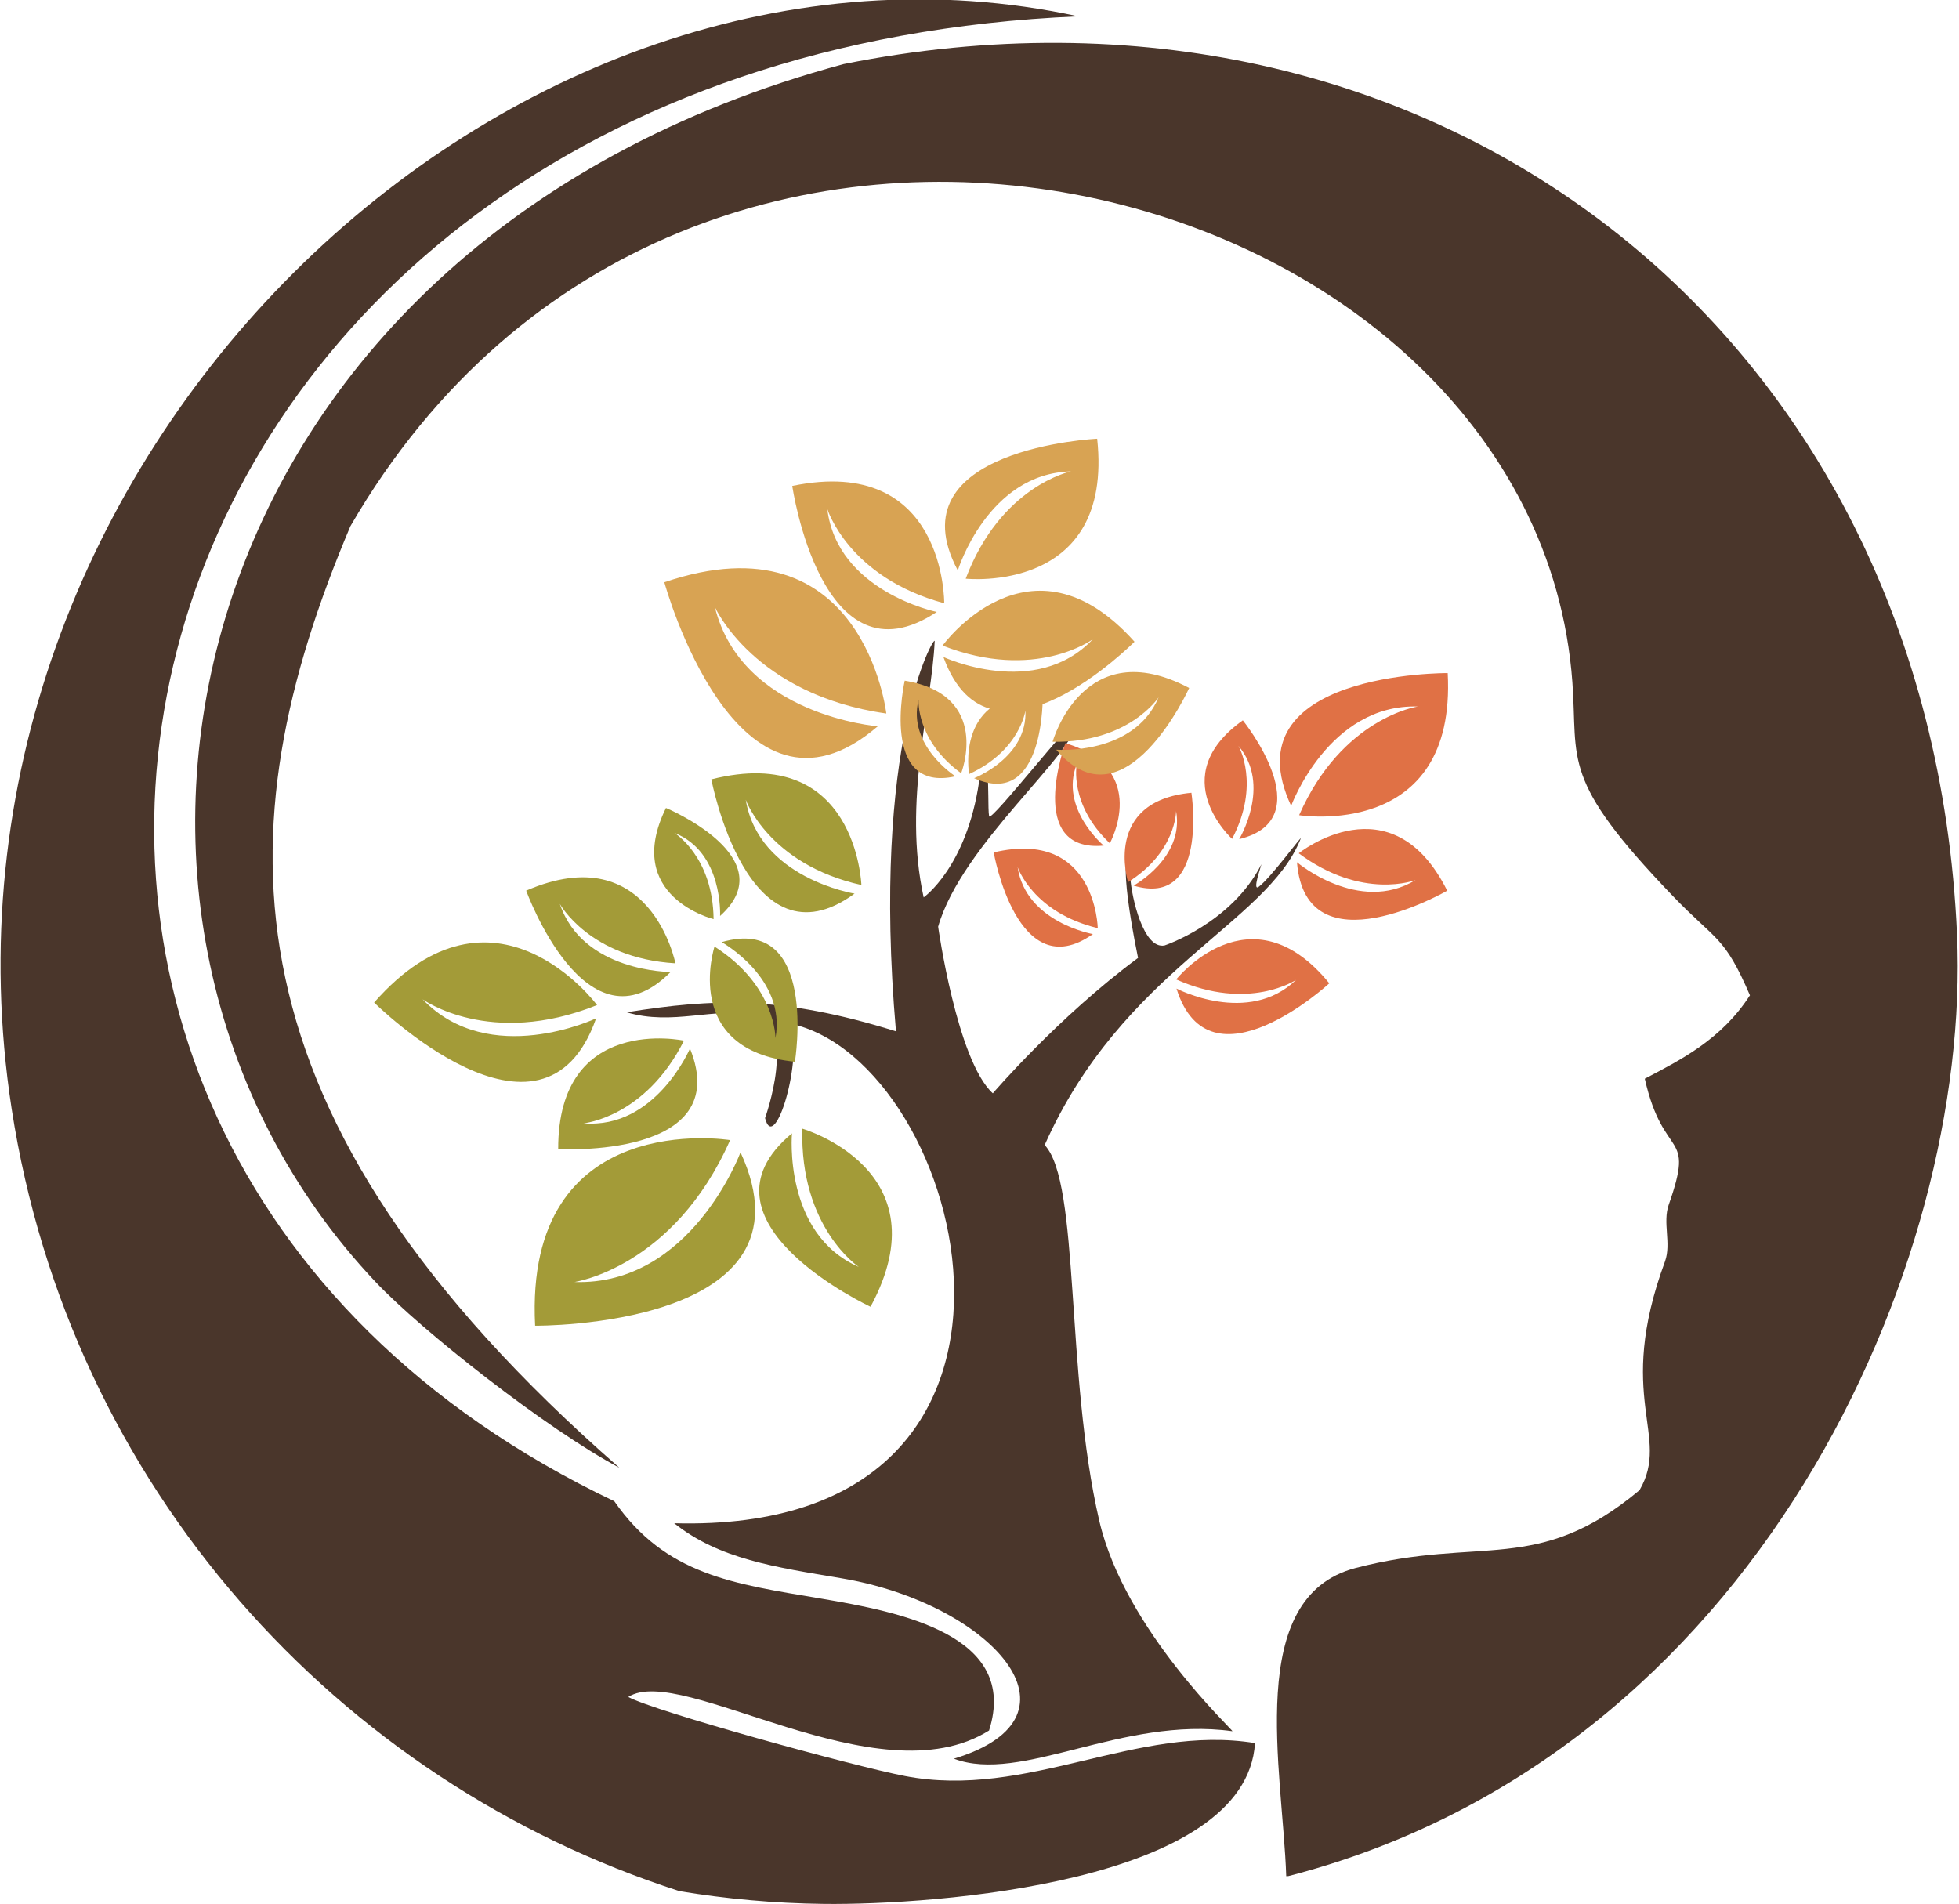
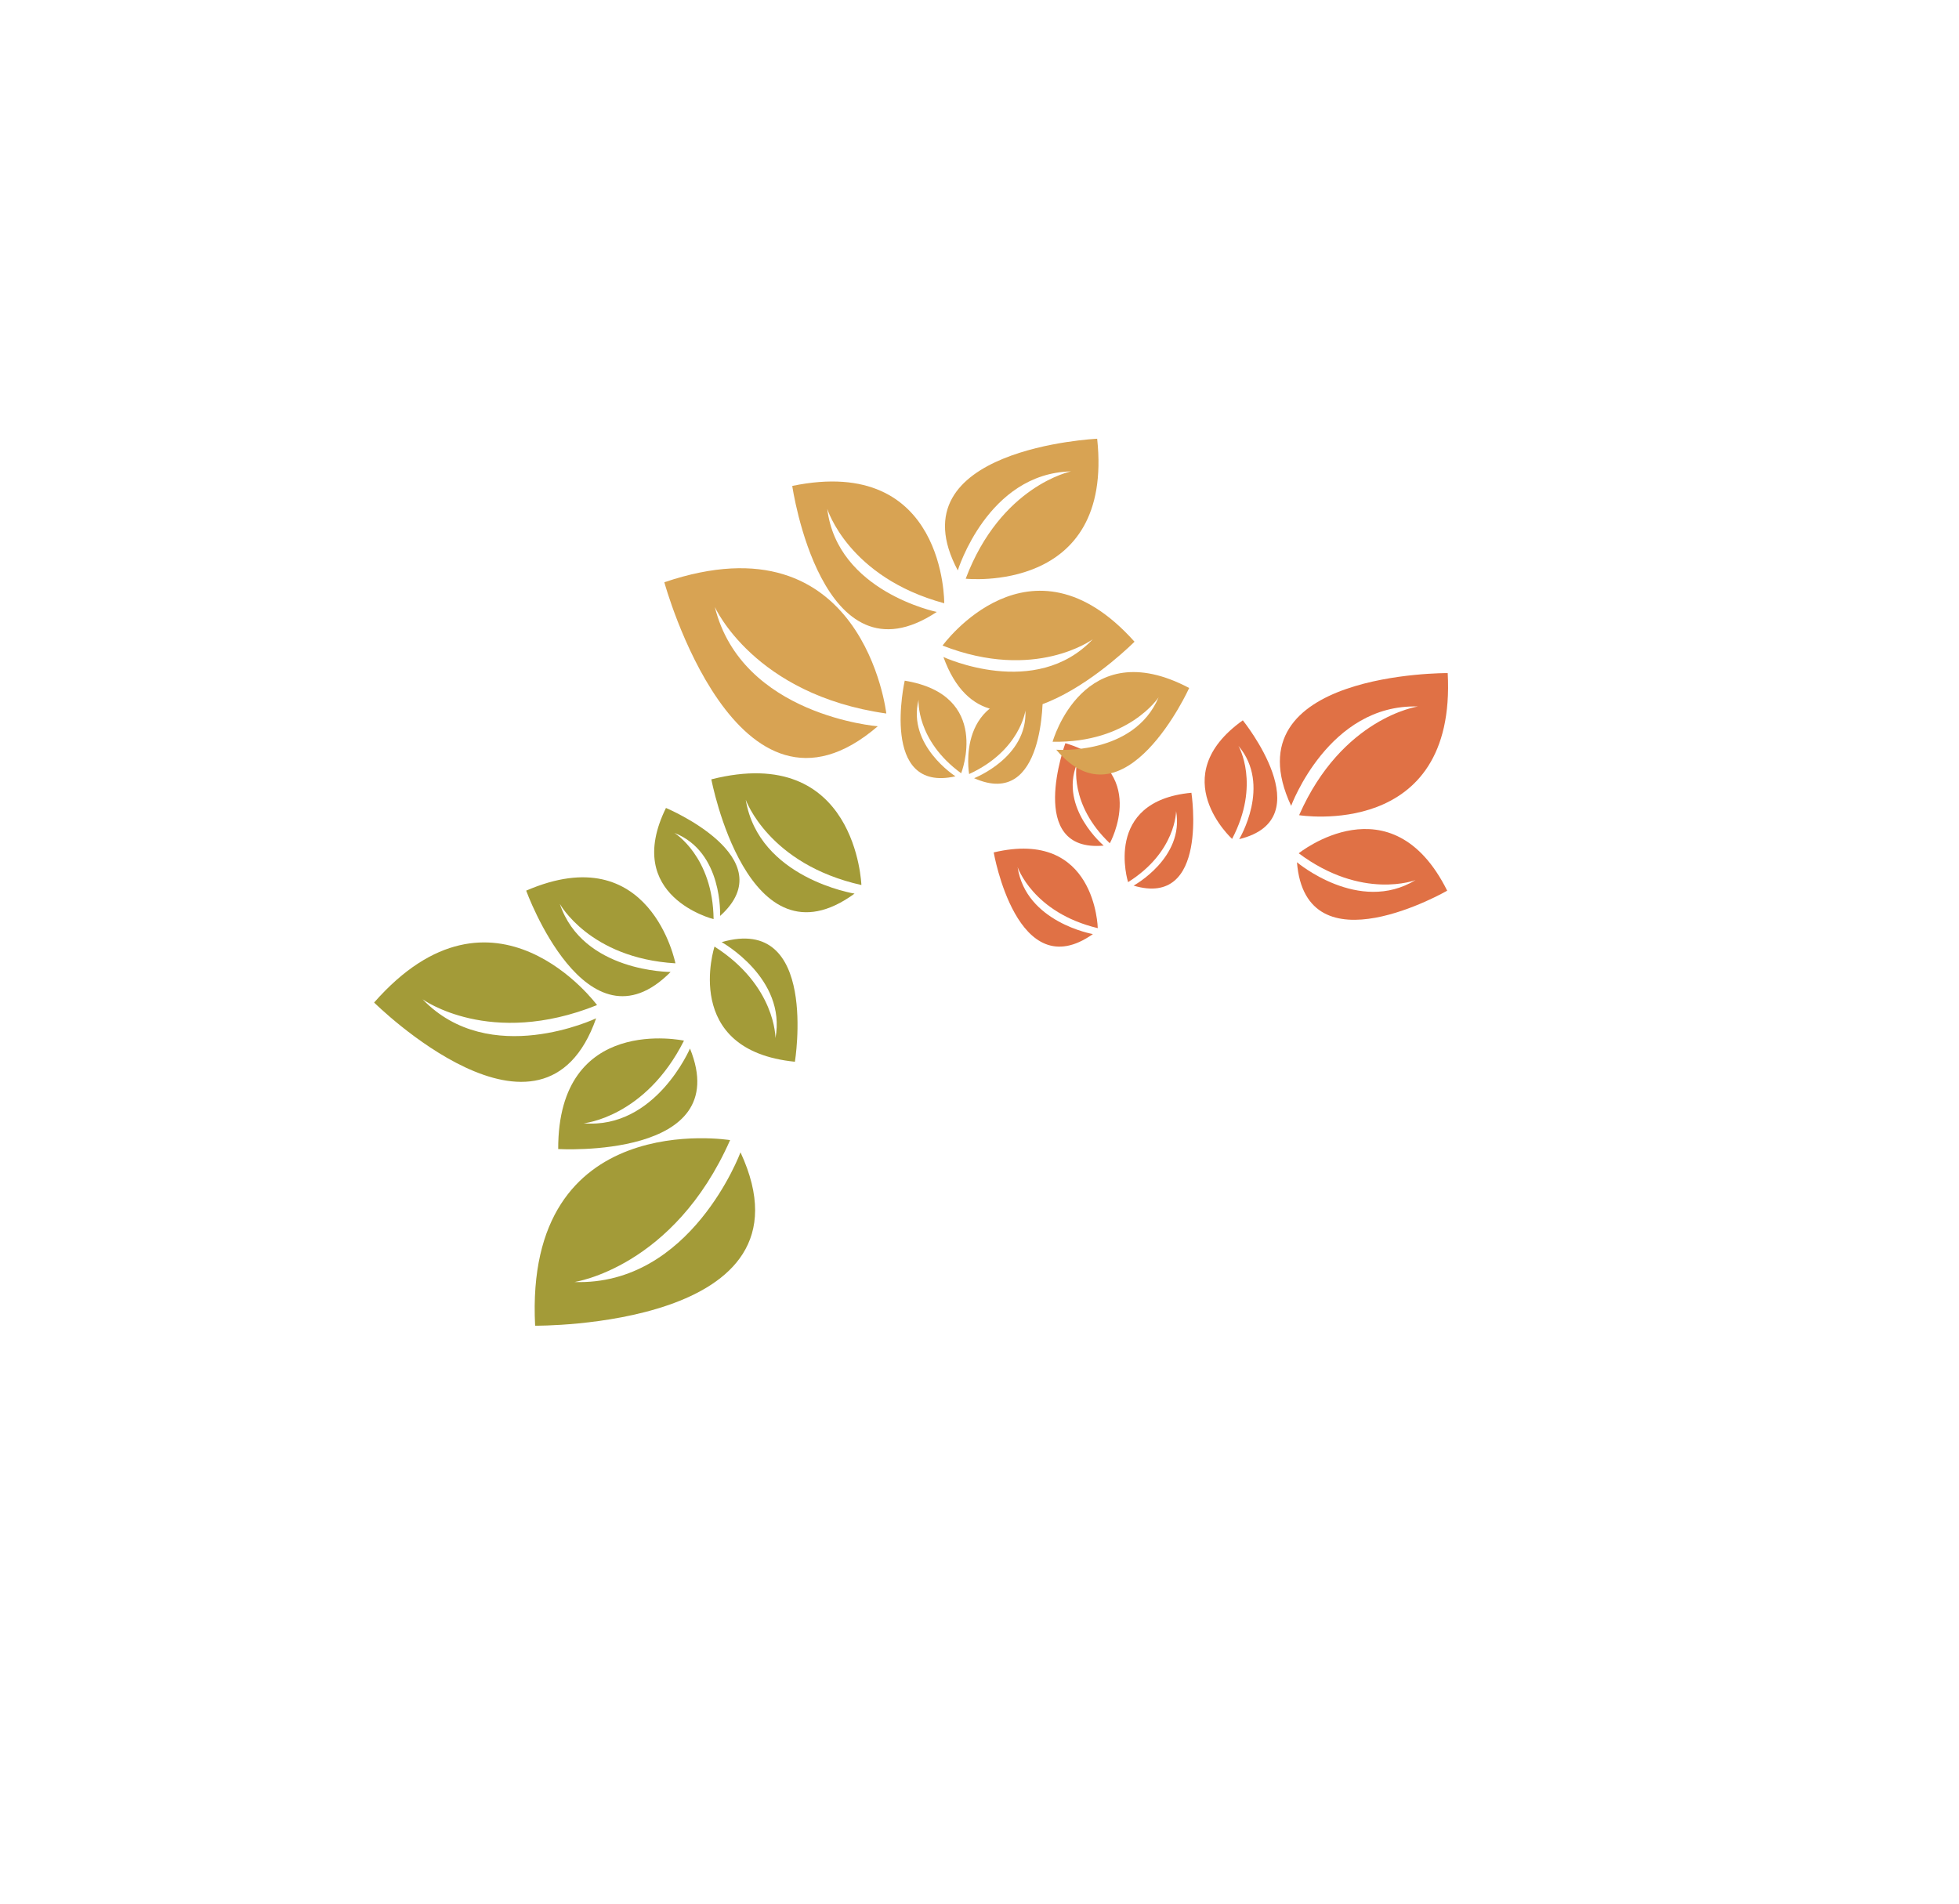
<svg xmlns="http://www.w3.org/2000/svg" height="181.447" viewBox="0 0 49.392 48.008" width="186.68">
-   <path d="m0 0c5.486 12.313 15.625 15.538 17.982 21.523.11.275-2.094-2.746-2.943-3.382-.48-.361.145 1.398.186 1.581-2.11-4.147-6.802-5.704-6.802-5.704-1.487-.299-2.32 3.382-2.407 4.758-.131 2.078-.895 1.399.543-5.635-5.598-4.135-10.2-9.51-10.2-9.51-2.522 2.304-3.84 11.705-3.84 11.705 1.645 5.773 9.743 12.227 9.712 14.424-.008.583-6.048-7.177-6.134-6.668-.09.529-.014 2.405-.125 2.789-.188.644-.574-.341-.574-.341-.879-6.032-3.896-8.146-3.896-8.146-1.482 6.756.572 13.399.774 18.003.02.475-4.484-7.089-2.719-27.411-8.107 2.528-12.868 2.301-18.915 1.338 3.232-.971 6.204.398 8.883-.21 3.177-.722.838-7.224.838-7.224.672-2.639 2.75 4.34 1.735 6.646 12.5-2.605 20.988-35.893-8.117-35.101 3.175-2.526 7.047-3.071 11.758-3.866 10.378-1.75 17.761-9.683 7.886-12.671 4.738-1.793 11.794 3.004 19.559 1.93.175-.024-7.555 7.068-9.347 14.776-2.407 10.355-1.335 23.746-3.837 26.396" fill="#4a362b" transform="matrix(.359 0 0 -.359 26.339 28.872)" />
-   <path d="m0 0c-23.979 7.711-42.812 28.368-46.91 54.956-7.043 45.69 34.951 85.377 74.908 76.727-69.702-2.96-87.469-78.158-32.581-104.297 3.608-5.181 8.336-5.793 14.5-6.832 5.608-.947 13.948-2.572 11.819-9.27-7.84-4.916-21.608 4.765-25.34 2.356 1.877-1.02 15.81-4.858 19.435-5.554 8.613-1.655 16.243 3.671 24.581 2.315-.603-9.828-22.576-11.381-30.253-11.295-3.541.04-6.919.359-10.159.894" fill="#4a362b" transform="matrix(.359 0 0 -.359 17.134 47.686)" />
-   <path d="m0 0c23.759 41.018 83.227 24.794 85.821-10.976.404-5.571-.872-6.758 7.059-15.008 3.058-3.182 3.601-2.762 5.41-6.968-1.989-3.093-4.846-4.527-7.385-5.857 1.332-5.873 3.56-3.521 1.682-8.851-.442-1.259.191-2.712-.26-3.976-3.559-9.635.445-12.229-1.791-16.075-7.176-5.998-11.164-3.179-19.942-5.465-7.828-2.039-5.123-14.157-4.871-21.644.045 0 .093.003.138.002 32.914 8.5 47.999 42.925 46.971 66.137-1.885 42.563-36.999 69.388-78.185 61.137-47.286-12.747-56.868-60.159-32.866-85.557 3.211-3.397 12.014-10.334 17.107-13.034-28.364 24.797-27.897 44.859-18.888 66.135" fill="#4a362b" transform="matrix(.359 0 0 -.359 8.835 13.267)" />
  <path d="m0 0s-15.398.112-10.996-9.325c0 0 2.637 7.172 8.898 6.978 0 0-5.32-.777-8.338-7.634 0 0 11.067-1.791 10.436 9.981" fill="#e07145" transform="matrix(.359 0 0 -.359 36.501 16.972)" />
  <path d="m0 0s-9.552.75-11.442 8.376c0 0 2.742-6.163 12.042-7.48 0 0-1.591 13.972-15.59 9.219 0 0 5.09-18.63 14.99-10.115" fill="#d8a353" transform="matrix(.359 0 0 -.359 22.131 18.313)" />
  <path d="m0 0s-14.485 2.376-13.694-13.036c0 0 20.159-.187 14.424 12.178 0 0-3.469-9.382-11.668-9.11 0 0 6.973 1.002 10.938 9.968" fill="#a39b38" transform="matrix(.359 0 0 -.359 18.408 28.748)" />
-   <path d="m0 0s9.988-2.889 4.79-12.507c0 0-12.952 6.015-5.517 12.178 0 0-.639-7.056 4.689-9.38 0 0-4.153 2.765-3.962 9.709" fill="#a39b38" transform="matrix(.359 0 0 -.359 20.229 28.46)" />
  <path d="m0 0s-7.479-3.563-12.188 1.337c0 0 4.715-3.434 12.253-.407 0 0-7.223 9.78-15.657.179 0 0 11.85-11.761 15.592-1.109" fill="#a39b38" transform="matrix(.359 0 0 -.359 15.03 25.677)" />
  <path d="m0 0s-6.99 1.431-7.689 7.242c0 0 1.464-4.806 8.215-6.633 0 0 .109 10.469-10.674 8.242 0 0 2.053-14.235 10.148-8.851" fill="#d8a353" transform="matrix(.359 0 0 -.359 23.618 15.43)" />
-   <path d="m0 0s5.043-2.635 8.398.611c0 0-3.322-2.238-8.418.031 0 0 5.201 6.531 10.752-.273 0 0-8.432-7.774-10.732-.369" fill="#e07145" transform="matrix(.359 0 0 -.359 29.663 24.927)" />
  <path d="m0 0s10.413-1.118 9.233 9.831c0 0-14.363-.669-9.788-9.25 0 0 2.097 6.819 7.951 6.956 0 0-4.925-.994-7.396-7.537" fill="#d8a353" transform="matrix(.359 0 0 -.359 24.348 14.592)" />
  <g fill="#a39b38">
    <path d="m0 0s4.565-2.53 3.778-6.742c0 0 .033 3.677-4.28 6.43 0 0-2.37-7.283 5.646-8.089 0 0 1.688 10.382-5.144 8.401" transform="matrix(.359 0 0 -.359 18.195 23.756)" />
    <path d="m0 0s-.335 10-10.538 7.423c0 0 2.554-13.506 10.058-8.026 0 0-6.73 1.073-7.642 6.593 0 0 1.597-4.529 8.122-5.99" transform="matrix(.359 0 0 -.359 21.718 22.316)" />
    <path d="m0 0s-8.852 1.908-8.834-7.614c0 0 12.415-.729 9.255 7.061 0 0-2.422-5.674-7.468-5.253 0 0 4.326.403 7.047 5.806" transform="matrix(.359 0 0 -.359 17.245 26.24)" />
    <path d="m0 0s-1.746 8.884-10.481 5.105c0 0 4.233-11.693 10.144-5.712 0 0-6.171-.018-7.781 4.782 0 0 2.084-3.815 8.118-4.175" transform="matrix(.359 0 0 -.359 17.029 24.29)" />
    <path d="m0 0s.229 4.489-3.208 5.832c0 0 2.704-1.651 2.753-6.055 0 0-6.404 1.584-3.345 7.808 0 0 8.361-3.494 3.8-7.585" transform="matrix(.359 0 0 -.359 18.155 23.096)" />
  </g>
  <path d="m0 0s-4.709.825-5.287 4.706c0 0 1.07-3.194 5.629-4.289 0 0-.13 7.017-7.307 5.319 0 0 1.64-9.498 6.965-5.736" fill="#e07145" transform="matrix(.359 0 0 -.359 27.555 23.553)" />
  <path d="m0 0s-3.734-1.451-8.205 1.881c0 0 6.51 5.228 10.428-2.627 0 0-9.936-5.733-10.551 1.998 0 0 4.342-3.677 8.328-1.252" fill="#e07145" transform="matrix(.359 0 0 -.359 35.69 22.191)" />
  <path d="m0 0s-3.12 2.613-1.893 5.72c0 0-.571-2.812 2.321-5.557 0 0 2.889 5.216-3.106 7.027l-.015.004c-.007-.019-2.824-7.7 2.693-7.194" fill="#e07145" transform="matrix(.359 0 0 -.359 27.828 21.322)" />
  <path d="m0 0s6.469-3.011 10.488 1.244c0 0-4.036-2.991-10.548-.442 0 0 6.143 8.478 13.482.271 0 0-10.12-10.218-13.422-1.073" fill="#d8a353" transform="matrix(.359 0 0 -.359 23.786 16.566)" />
  <path d="m0 0s3.575 1.945 2.985 5.233c0 0 .005-2.869-3.372-4.989 0 0-1.802 5.685 4.433 6.276l.016.001c.002-.021 1.247-8.107-4.062-6.521" fill="#e07145" transform="matrix(.359 0 0 -.359 28.581 22.331)" />
  <path d="m0 0s5.608-6.933-.255-8.345c0 0 2.297 3.782-.051 6.548 0 0 1.569-2.689-.447-6.531 0 0-4.806 4.365.753 8.328" fill="#e07145" transform="matrix(.359 0 0 -.359 31.335 18.163)" />
  <path d="m0 0s5.437-.44 7.188 3.678c0 0-2.099-3.217-7.444-3.119 0 0 2.151 7.71 9.592 3.776 0 0-4.54-10.014-9.336-4.335" fill="#d8a353" transform="matrix(.359 0 0 -.359 26.631 18.904)" />
  <path d="m0 0s-3.397 2.166-2.592 5.372c0 0-.199-2.831 2.992-5.157 0 0 2.173 5.499-3.964 6.502 0 0-1.793-7.922 3.564-6.717" fill="#d8a353" transform="matrix(.359 0 0 -.359 24.09 19.575)" />
  <path d="m0 0s3.759 1.452 3.603 4.755c0 0-.365-2.815-3.953-4.465 0 0-1.043 5.819 5.171 5.591 0 0 .192-8.12-4.821-5.881" fill="#d8a353" transform="matrix(.359 0 0 -.359 24.56 19.622)" />
</svg>